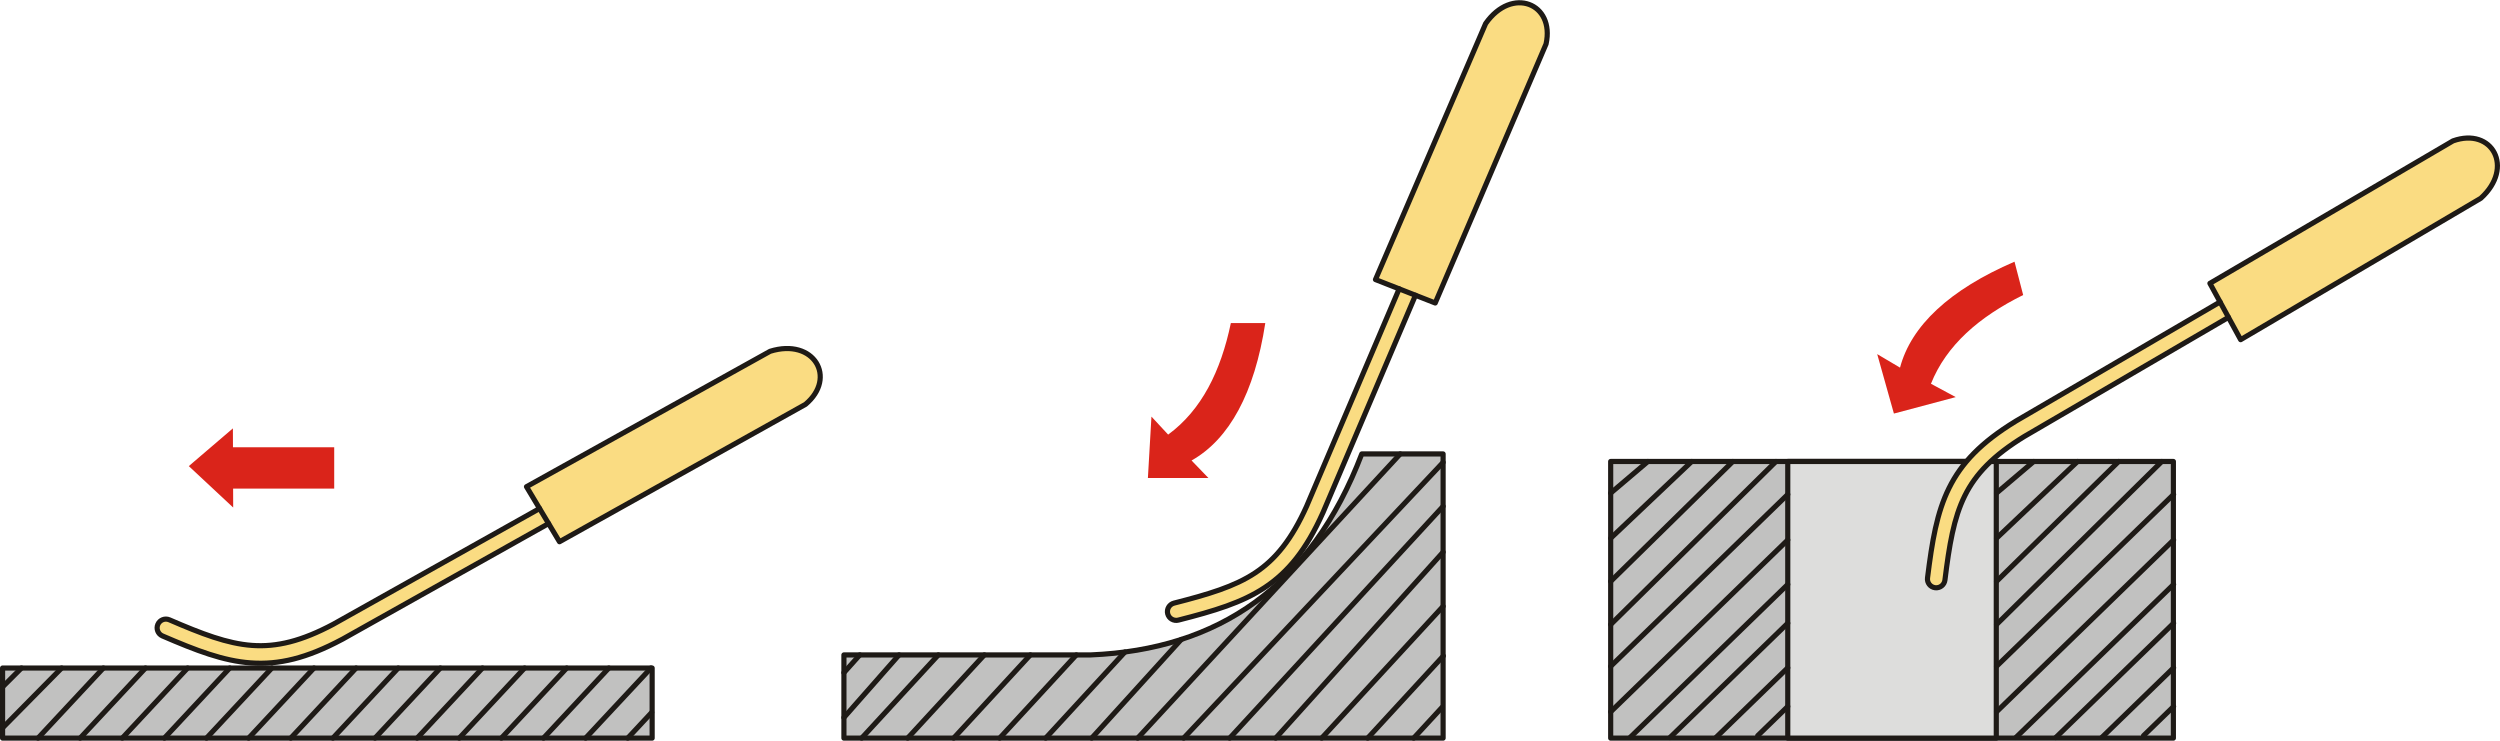
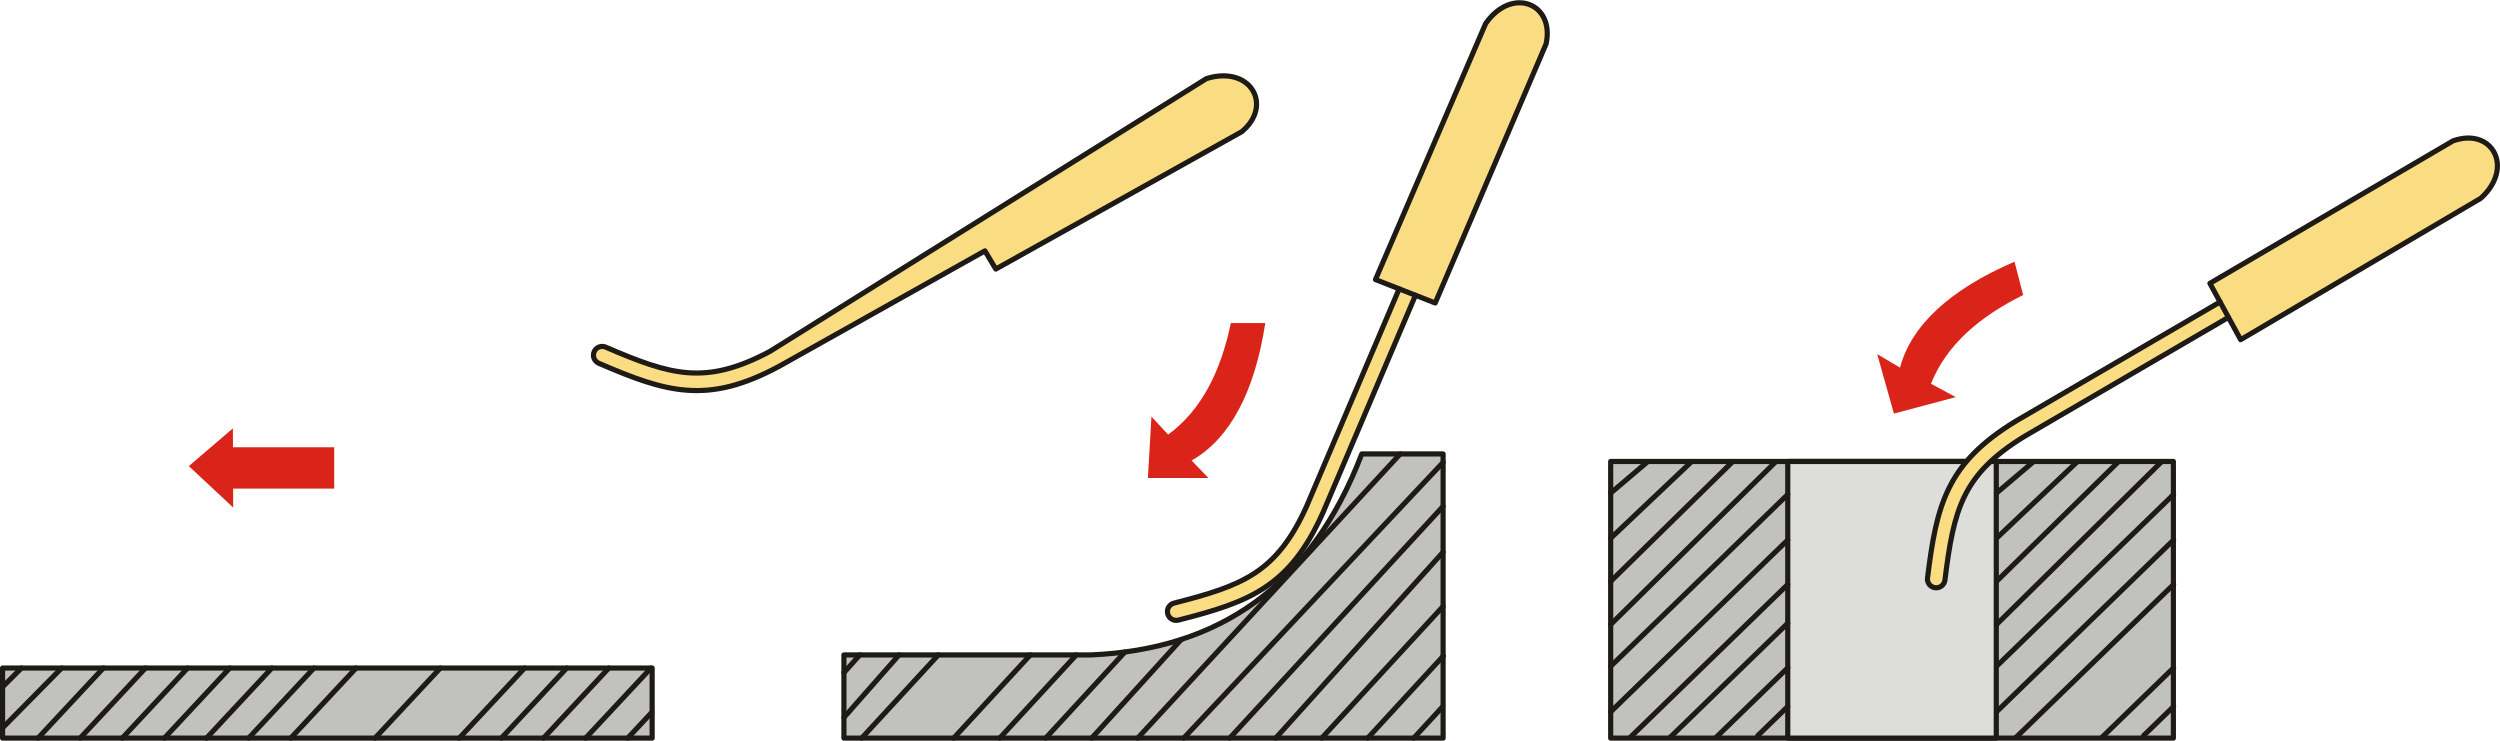
<svg xmlns="http://www.w3.org/2000/svg" xml:space="preserve" width="2858px" height="847px" version="1.1" style="shape-rendering:geometricPrecision; text-rendering:geometricPrecision; image-rendering:optimizeQuality; fill-rule:evenodd; clip-rule:evenodd" viewBox="0 0 2858 846.52">
  <defs>
    <style type="text/css">
   
    .str0 {stroke:#1E1A16;stroke-width:5.9;stroke-linecap:round;stroke-linejoin:round;stroke-miterlimit:22.926}
    .fil1 {fill:none}
    .fil4 {fill:#DDDDDC}
    .fil2 {fill:#C1C1C0}
    .fil0 {fill:#FADC82}
    .fil3 {fill:#DA241A}
   
  </style>
  </defs>
  <g id="Layer_x0020_1">
    <g id="_1978650953680">
      <g>
        <g>
-           <path class="fil0 str0" d="M880.35 401.38l-278.46 154.78 14.95 24.94 -235.3 131.99 0.01 0.02c-36.9,19.72 -65.35,26.51 -93.38,24.49 -28.45,-2.05 -57.41,-13.23 -94.56,-29.27 -5.09,-2.19 -10.99,0.17 -13.17,5.25 -2.19,5.09 0.16,10.99 5.25,13.18 38.96,16.82 69.56,28.57 101.06,30.84 31.87,2.3 63.71,-5.17 104.39,-26.94l0.19 -0.1 0.01 0.02 235.81 -132.28 12.45 20.78 281.2 -157.03c36.5,-30.46 9.65,-76.36 -40.45,-60.67z" />
-           <line class="fil1 str0" x1="616.84" y1="581.1" x2="627.15" y2="598.3" />
+           <path class="fil0 str0" d="M880.35 401.38c-36.9,19.72 -65.35,26.51 -93.38,24.49 -28.45,-2.05 -57.41,-13.23 -94.56,-29.27 -5.09,-2.19 -10.99,0.17 -13.17,5.25 -2.19,5.09 0.16,10.99 5.25,13.18 38.96,16.82 69.56,28.57 101.06,30.84 31.87,2.3 63.71,-5.17 104.39,-26.94l0.19 -0.1 0.01 0.02 235.81 -132.28 12.45 20.78 281.2 -157.03c36.5,-30.46 9.65,-76.36 -40.45,-60.67z" />
        </g>
        <g>
          <rect class="fil2 str0" x="2.95" y="763.46" width="742.58" height="80.11" />
          <line class="fil1 str0" x1="2.95" y1="785.06" x2="24.56" y2="763.46" />
          <line class="fil1 str0" x1="2.95" y1="831.87" x2="70.46" y2="763.46" />
          <line class="fil1 str0" x1="118.17" y1="763.46" x2="43.46" y2="843.57" />
          <line class="fil1 str0" x1="166.32" y1="763.46" x2="91.61" y2="843.57" />
          <line class="fil1 str0" x1="214.48" y1="763.46" x2="139.77" y2="843.57" />
          <line class="fil1 str0" x1="262.63" y1="763.46" x2="187.92" y2="843.57" />
          <line class="fil1 str0" x1="310.79" y1="763.46" x2="236.08" y2="843.57" />
          <line class="fil1 str0" x1="358.94" y1="763.46" x2="284.24" y2="843.57" />
          <line class="fil1 str0" x1="407.1" y1="763.46" x2="332.39" y2="843.57" />
-           <line class="fil1 str0" x1="455.26" y1="763.46" x2="380.55" y2="843.57" />
          <line class="fil1 str0" x1="503.41" y1="763.46" x2="428.7" y2="843.57" />
-           <line class="fil1 str0" x1="551.57" y1="763.46" x2="476.86" y2="843.57" />
          <line class="fil1 str0" x1="599.72" y1="763.46" x2="525.01" y2="843.57" />
          <line class="fil1 str0" x1="647.88" y1="763.46" x2="573.17" y2="843.57" />
          <line class="fil1 str0" x1="696.03" y1="763.46" x2="621.32" y2="843.57" />
          <line class="fil1 str0" x1="744.19" y1="763.46" x2="669.48" y2="843.57" />
          <line class="fil1 str0" x1="745.01" y1="814.22" x2="717.64" y2="843.57" />
        </g>
        <polygon class="fil3" points="266.58,579.97 266.5,558.34 382.07,558.34 382.07,511.1 266.33,511.1 266.25,489.47 215.84,532.61 " />
      </g>
      <g>
        <g>
          <path class="fil0 str0" d="M1698.37 26.72l-125.92 292.64 27.06 10.61 -105.67 248.25 0.02 0c-17.16,38.15 -35.54,60.91 -58.97,76.44 -23.77,15.75 -53.54,24.58 -92.75,34.58 -5.36,1.37 -8.6,6.84 -7.22,12.21 1.38,5.36 6.85,8.59 12.21,7.22 41.13,-10.48 72.53,-19.87 98.86,-37.32 26.63,-17.65 47.28,-43.01 66.19,-85.09l0.08 -0.2 0.03 0.01 105.89 -248.77 22.56 8.84 126.71 -296.1c10.3,-46.41 -39,-66.35 -69.08,-23.32z" />
          <line class="fil1 str0" x1="1599.51" y1="329.97" x2="1618.18" y2="337.3" />
        </g>
        <g>
          <path class="fil2 str0" d="M964.77 843.57l684.99 0 0 -324.87 -92.97 0c-57.84,151.39 -163.73,223.71 -309.91,229.76l-282.11 0 0 95.11z" />
          <line class="fil1 str0" x1="964.77" y1="768.76" x2="982.93" y2="748.46" />
          <line class="fil1 str0" x1="964.77" y1="820.06" x2="1027.81" y2="748.46" />
          <line class="fil1 str0" x1="985.07" y1="843.57" x2="1072.7" y2="748.46" />
-           <line class="fil1 str0" x1="1037.66" y1="843.57" x2="1125.29" y2="748.46" />
          <line class="fil1 str0" x1="1090.25" y1="843.57" x2="1177.88" y2="748.46" />
          <line class="fil1 str0" x1="1142.84" y1="843.57" x2="1230.46" y2="748.46" />
          <line class="fil1 str0" x1="1195.43" y1="843.57" x2="1286.06" y2="745.12" />
          <line class="fil1 str0" x1="1248.01" y1="843.57" x2="1350.41" y2="730.79" />
          <line class="fil1 str0" x1="1300.6" y1="843.57" x2="1600.74" y2="518.7" />
          <line class="fil1 str0" x1="1353.19" y1="843.57" x2="1649.76" y2="528.32" />
          <line class="fil1 str0" x1="1405.78" y1="843.57" x2="1649.76" y2="578.55" />
          <line class="fil1 str0" x1="1458.37" y1="843.57" x2="1649.76" y2="630.91" />
          <line class="fil1 str0" x1="1510.96" y1="843.57" x2="1649.76" y2="692.89" />
          <line class="fil1 str0" x1="1563.55" y1="843.57" x2="1650" y2="749.64" />
          <line class="fil1 str0" x1="1616.14" y1="843.57" x2="1648.62" y2="808.32" />
        </g>
        <path class="fil3" d="M1381.47 546.21l-19.28 -20.01c43.1,-24.26 72,-77.14 84.29,-157.13 -13.12,0 -26.24,0 -39.36,0 -11.47,54.94 -33.4,99.42 -71.68,127.54l-19.1 -20.58 -4.06 70.18 69.19 0z" />
      </g>
      <g>
        <g>
          <rect class="fil2 str0" x="1841.33" y="527.32" width="643.28" height="316.25" />
          <rect class="fil4 str0" x="2043.77" y="527.32" width="238.38" height="316.25" />
          <line class="fil1 str0" x1="1841.33" y1="563.45" x2="1883.89" y2="527.32" />
          <line class="fil1 str0" x1="1841.33" y1="615.08" x2="1933.98" y2="527.32" />
          <line class="fil1 str0" x1="1841.33" y1="664.4" x2="1980.98" y2="527.32" />
          <line class="fil1 str0" x1="1841.33" y1="713.72" x2="2030.3" y2="527.32" />
          <line class="fil1 str0" x1="1841.33" y1="761.5" x2="2043.77" y2="564.99" />
          <line class="fil1 str0" x1="1841.33" y1="813.52" x2="2043.77" y2="617.01" />
          <line class="fil1 str0" x1="1863.51" y1="842.84" x2="2043.77" y2="667.87" />
          <line class="fil1 str0" x1="1909.07" y1="842.93" x2="2043.77" y2="712.19" />
          <line class="fil1 str0" x1="1961.92" y1="842.62" x2="2043.77" y2="763.17" />
          <line class="fil1 str0" x1="2009.4" y1="840.78" x2="2043.77" y2="807.41" />
          <line class="fil1 str0" x1="2282.41" y1="563.45" x2="2324.97" y2="527.32" />
          <line class="fil1 str0" x1="2282.41" y1="615.08" x2="2375.06" y2="527.32" />
          <line class="fil1 str0" x1="2282.41" y1="664.4" x2="2422.07" y2="527.32" />
          <line class="fil1 str0" x1="2282.41" y1="713.72" x2="2471.39" y2="527.32" />
          <line class="fil1 str0" x1="2282.41" y1="761.5" x2="2484.86" y2="564.99" />
          <line class="fil1 str0" x1="2282.41" y1="813.52" x2="2484.86" y2="617.01" />
          <line class="fil1 str0" x1="2304.6" y1="842.84" x2="2484.86" y2="667.87" />
-           <line class="fil1 str0" x1="2350.16" y1="842.93" x2="2484.86" y2="712.19" />
          <line class="fil1 str0" x1="2403" y1="842.62" x2="2484.86" y2="763.17" />
          <line class="fil1 str0" x1="2450.49" y1="840.78" x2="2484.86" y2="807.41" />
        </g>
        <path class="fil3" d="M2146.02 404.59l26.09 15.44c12.64,-47.82 56.54,-89.08 130.88,-121.11 3.3,12.7 6.6,25.4 9.9,38.1 -50.29,24.92 -87.83,57.33 -105.42,101.46l28.32 15.24 -70.67 18.82 -19.1 -67.95z" />
        <g>
          <path class="fil0 str0" d="M2836.04 226.44l-274.53 161.63 -13.93 -25.52 -233.03 135.97 -0.01 -0.01c-35.69,21.81 -55.97,42.9 -68.43,68.09 -12.64,25.56 -17.68,56.2 -22.67,96.35 -0.7,5.5 -5.71,9.39 -11.21,8.7 -5.49,-0.69 -9.39,-5.71 -8.69,-11.21 5.24,-42.11 10.61,-74.45 24.62,-102.75 14.16,-28.64 36.73,-52.31 76.12,-76.35l0.18 -0.11 -0.01 -0.02 233.53 -136.26 -11.61 -21.27 277.87 -162.85c44.75,-16.04 70.72,30.36 31.8,65.61z" />
          <line class="fil1 str0" x1="2547.58" y1="362.55" x2="2537.98" y2="344.95" />
        </g>
      </g>
    </g>
  </g>
</svg>